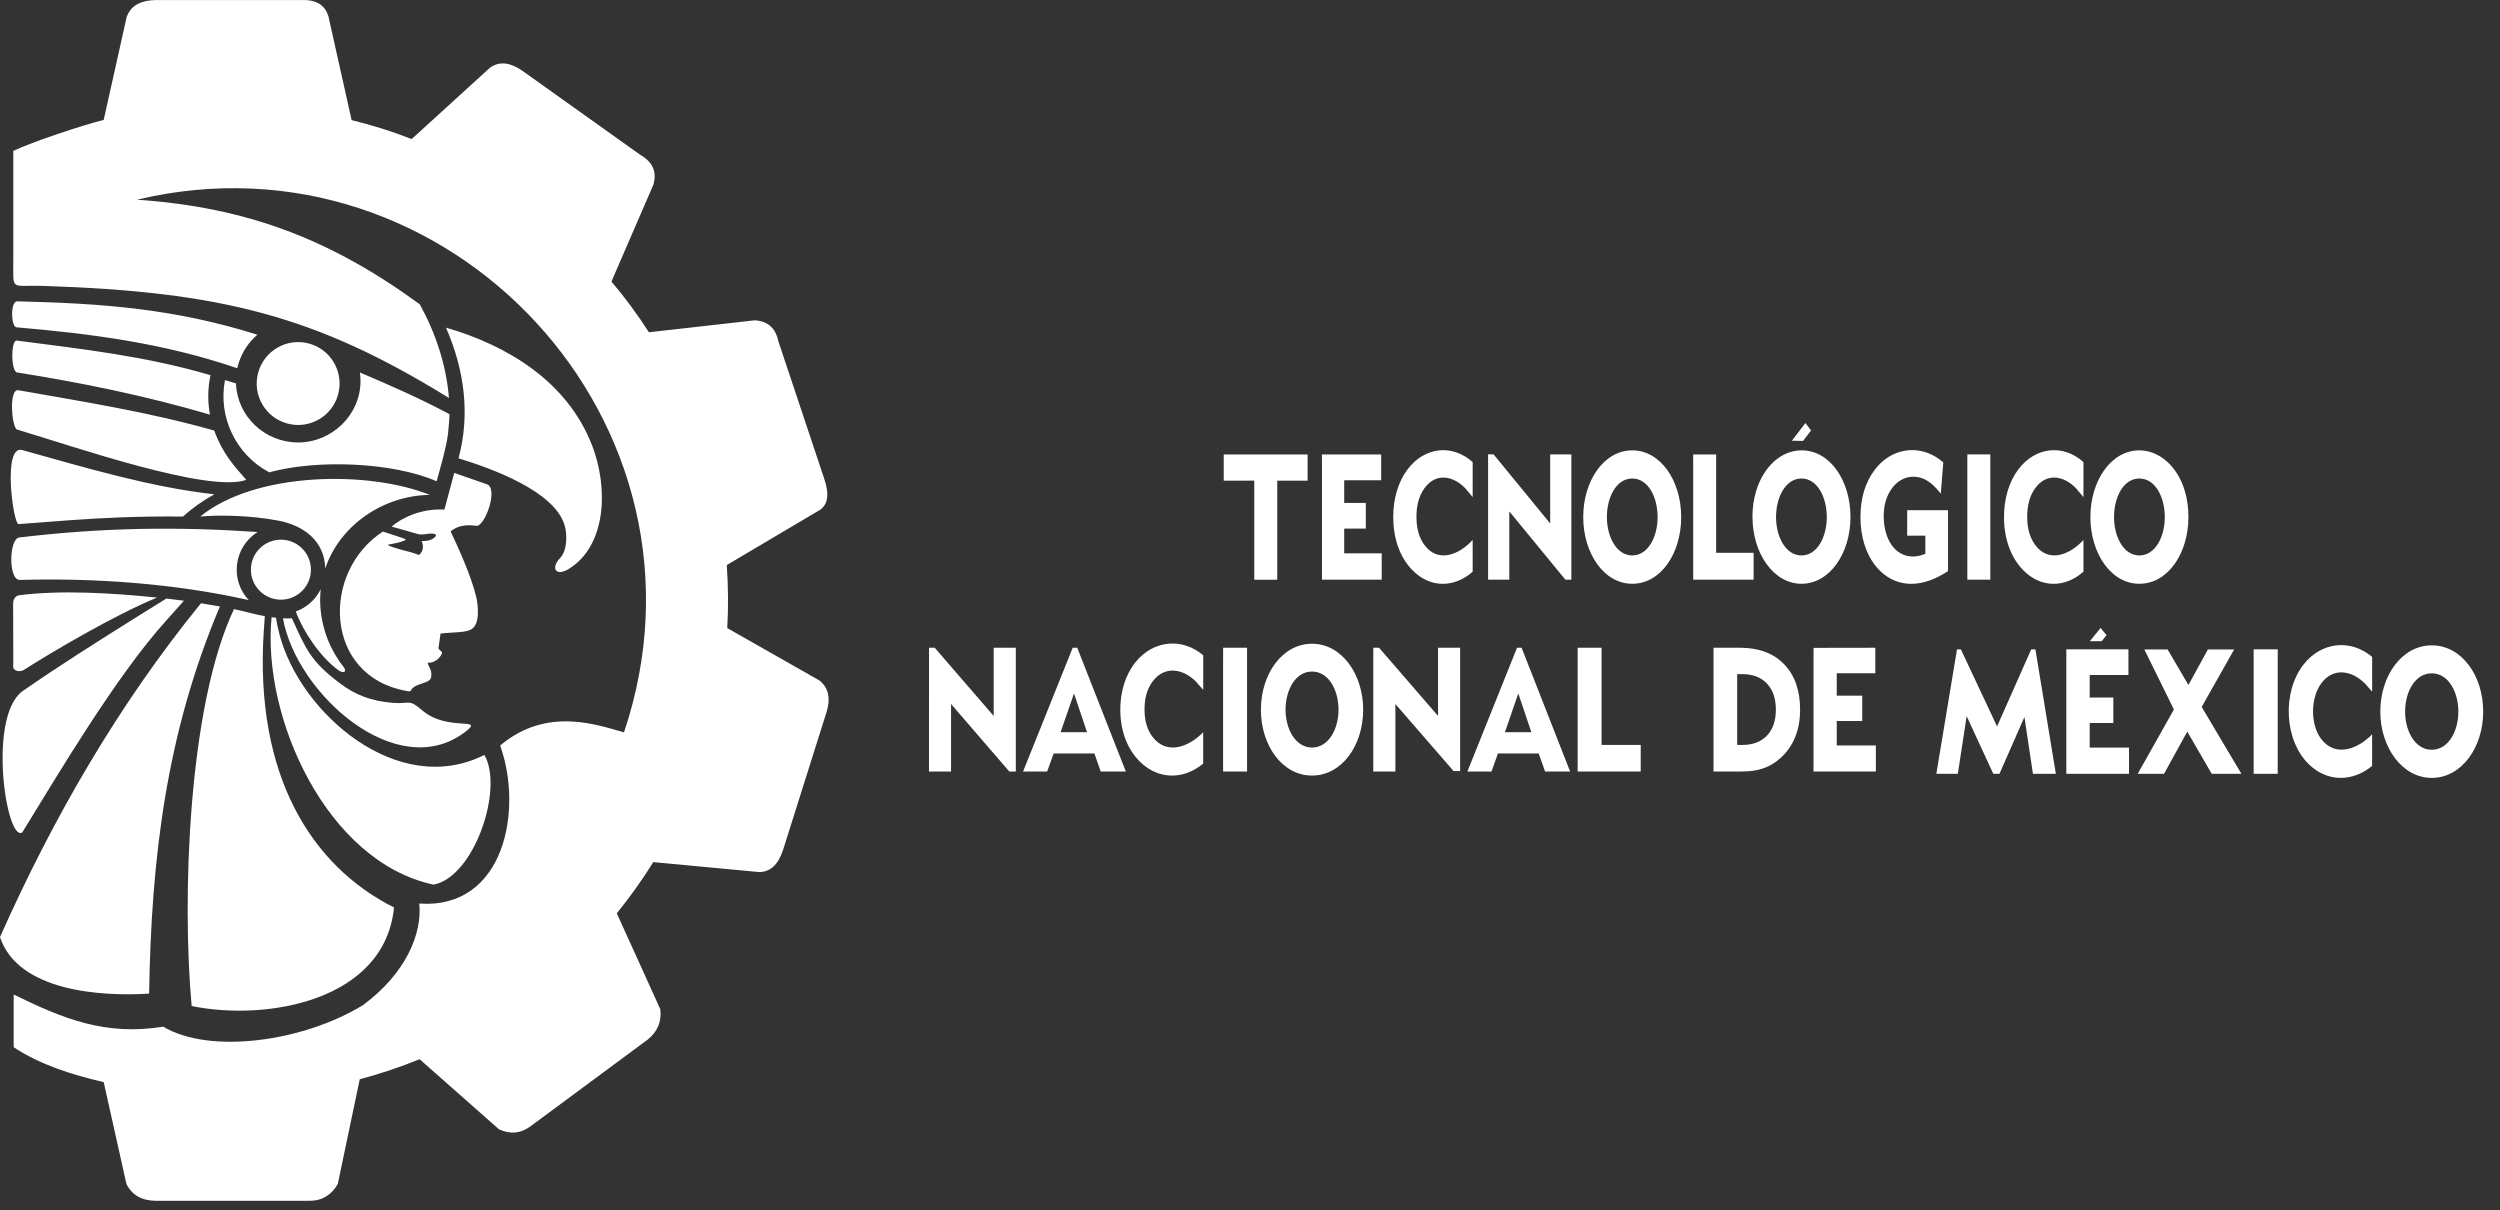
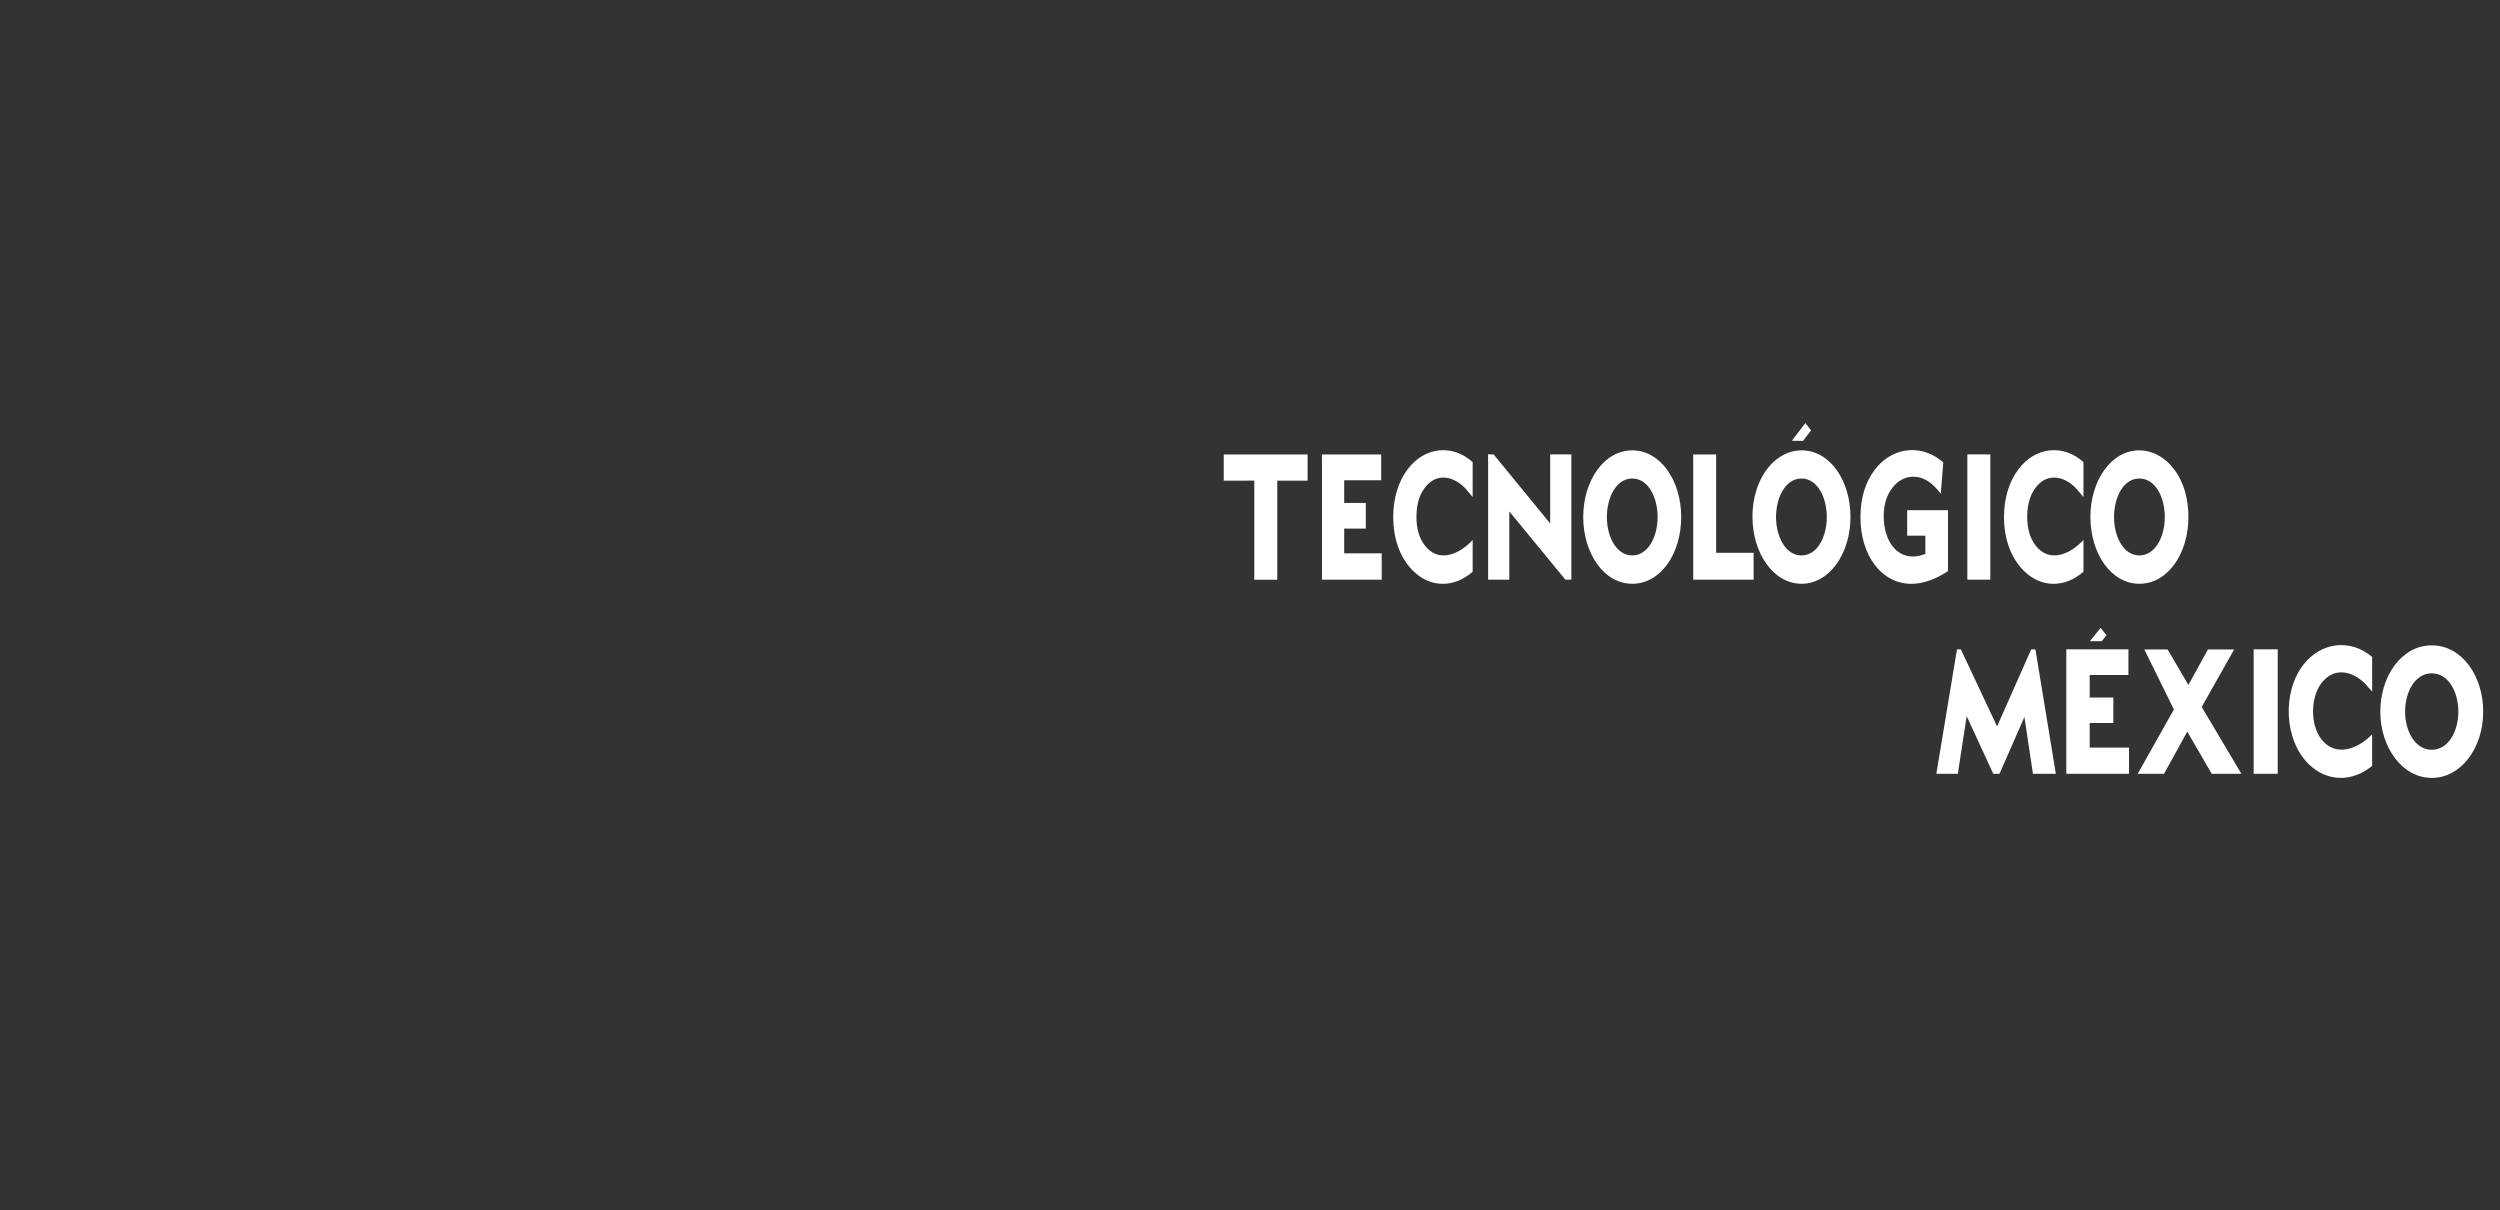
<svg xmlns="http://www.w3.org/2000/svg" width="126" height="61" viewBox="0 0 126 61">
  <rect x="0" y="0" width="126" height="61" fill="#333333" stroke="none" />
-   <path d="M5.229 6.045C4.209 6.291 1.6 7.157 0.671 7.605V13.132C0.671 14.712 0.515 14.354 2.176 14.409C11.127 14.702 15.915 15.908 22.628 20.058C22.493 18.401 21.957 16.787 21.158 15.338C16.666 12.057 12.436 10.443 6.902 10.065C22.591 6.317 36.677 21.364 31.45 36.909C30.183 36.572 27.594 35.561 25.207 37.575C26.369 40.797 25.443 45.834 21.131 45.539C21.286 47.027 20.481 49.038 18.304 50.652C15.265 52.515 10.562 53.144 8.225 51.744C5.323 52.215 3.204 51.357 0.689 50.124V52.78C2.044 53.673 3.614 54.16 5.227 54.541L6.372 59.671C6.646 60.223 7.133 60.516 7.868 60.521H15.611C16.27 60.516 16.721 60.203 17.025 59.671L18.131 54.394C19.154 54.122 20.167 53.787 21.147 53.383L25.148 56.916C25.663 57.152 26.198 57.175 26.781 56.733L32.661 52.382C33.13 51.996 33.352 51.499 33.281 50.867L31.086 46.031C31.753 45.21 32.368 44.347 32.926 43.45L38.266 43.953C38.827 43.944 39.215 43.587 39.463 42.846L41.666 35.863C41.855 35.229 41.783 34.691 41.303 34.297L36.654 31.656C36.714 30.599 36.703 29.537 36.629 28.48L41.239 25.75C41.744 25.482 41.811 24.909 41.536 24.113L39.225 17.186C39.085 16.513 38.676 16.183 38.041 16.144L32.705 16.746C32.132 15.853 31.503 15 30.817 14.19L32.938 9.292C33.094 8.701 32.956 8.205 32.272 7.805L26.326 3.566C25.754 3.17 25.203 3.053 24.694 3.412L20.749 7.008C19.76 6.623 18.753 6.305 17.721 6.053L16.554 0.827C16.366 0.22 15.904 -0.041 15.1 0.005H7.809C6.951 0.032 6.564 0.38 6.388 0.838L5.227 6.042L5.229 6.045ZM13.826 28.459H14.494C14.562 28.459 14.618 28.514 14.618 28.585V28.841C14.618 28.91 14.562 28.967 14.494 28.967H13.826C13.757 28.967 13.7 28.91 13.7 28.841V28.585C13.7 28.516 13.757 28.461 13.826 28.461V28.459ZM15.567 17.312C16.68 17.609 17.343 18.755 17.044 19.87C16.748 20.984 15.604 21.646 14.489 21.348C13.373 21.049 12.711 19.907 13.009 18.792C13.308 17.677 14.451 17.014 15.567 17.312ZM16.016 18.188C16.352 18.277 16.549 18.622 16.458 18.955C16.37 19.289 16.025 19.488 15.691 19.399C15.357 19.311 15.158 18.966 15.249 18.632C15.338 18.298 15.682 18.099 16.016 18.188ZM14.159 27.2C14.993 27.2 15.67 27.876 15.67 28.713C15.67 29.549 14.993 30.224 14.159 30.224C13.324 30.224 12.645 29.547 12.645 28.713C12.645 27.878 13.32 27.2 14.159 27.2ZM14.159 27.944C14.581 27.944 14.926 28.288 14.926 28.713C14.926 29.137 14.579 29.478 14.159 29.478C13.738 29.478 13.391 29.134 13.391 28.713C13.391 28.292 13.736 27.944 14.159 27.944ZM18.14 18.774C19.652 19.415 21.215 20.103 22.655 20.875C22.648 21.202 22.605 21.543 22.579 21.873C22.468 22.671 22.216 23.477 22.007 24.255C19.78 23.287 15.959 23.145 13.571 23.806C11.912 22.928 10.979 21.049 11.338 19.158C11.381 19.172 11.711 19.268 11.892 19.323C11.954 20.977 13.336 22.3 15.029 22.3C16.721 22.3 18.169 20.916 18.169 19.207C18.169 19.062 18.16 18.918 18.139 18.776L18.14 18.774ZM16.391 28.652C16.363 27.271 15.311 26.479 14.015 26.237C12.659 25.981 11.084 25.94 10.091 26.035C12.873 23.765 18.586 23.706 21.66 24.942C19.35 24.973 17.142 26.438 16.391 28.652ZM0.828 16.496C0.559 16.473 0.504 15.176 0.872 15.187C5.158 15.291 8.79 15.554 12.972 16.869C12.468 17.302 12.104 17.892 11.958 18.559C8.274 17.3 4.666 16.828 0.826 16.496H0.828ZM0.867 18.774C0.542 18.723 0.542 17.126 0.844 17.165C4.184 17.6 7.342 17.947 10.608 18.909C10.466 19.582 10.463 20.257 10.583 20.898C7.362 19.952 4.172 19.298 0.868 18.772L0.867 18.774ZM0.865 21.653C0.593 21.571 0.424 19.577 0.931 19.668C4.271 20.259 7.521 20.769 10.798 21.701C11.216 22.855 11.789 23.477 12.413 24.184C10.512 24.868 3.682 22.488 0.865 21.651V21.653ZM0.938 26.415C0.67 26.434 0.108 22.401 1.122 22.683C4.3 23.57 7.607 24.561 10.802 24.912C10.207 25.242 9.674 25.621 9.221 26.035C8.115 26.022 7.019 26.038 5.934 26.081C4.268 26.146 2.6 26.29 0.936 26.415H0.938ZM0.993 29.226C0.421 29.242 0.44 27.152 0.977 27.088C5.159 26.59 8.896 26.535 12.985 26.814C11.784 27.562 11.571 29.224 12.539 30.245C8.818 29.409 4.808 29.123 0.993 29.228V29.226ZM0.671 33.37L0.662 30.42C0.659 30.169 0.819 30.016 0.97 29.999C3.069 29.732 5.618 29.889 7.759 30.102L7.916 30.118C5.753 31.004 2.549 32.903 1.195 33.769C1.019 33.856 0.863 33.842 0.742 33.755C0.629 33.673 0.671 33.515 0.671 33.371V33.37ZM17.02 33.755C16.114 33.071 15.27 31.814 14.908 30.817C15.457 30.626 15.908 30.214 16.164 29.695C16.039 30.89 16.338 32.162 17.027 33.208C17.103 33.323 17.178 33.441 17.267 33.545C17.528 33.847 17.343 33.998 17.02 33.755ZM7.516 50.078C5.108 50.233 0.906 49.972 0 47.228C2.671 41.227 5.975 35.501 10.13 30.404C10.45 30.453 10.766 30.507 11.084 30.565C8.392 36.923 7.624 43.212 7.516 50.078ZM1.122 41.955C0.325 42.47 -0.639 36.161 1.122 34.844C3.065 33.497 4.912 32.336 7.019 31.015L8.385 30.166C8.679 30.199 8.974 30.237 9.271 30.276C9.019 30.558 8.505 31.134 8.413 31.236C5.868 34.039 2.929 39.023 1.121 41.955H1.122ZM24.539 24.404C25.143 24.616 24.422 26.617 23.98 26.498C23.507 26.436 23.067 26.479 22.712 26.786C23.023 27.439 23.763 29.04 24.006 30.105C24.095 30.501 24.207 31.45 23.76 31.714C23.452 31.897 22.923 31.848 22.202 31.933L22.099 32.679C22.149 32.783 22.285 32.824 22.278 32.899C22.27 33.004 22.03 33.423 21.55 33.403C21.616 33.654 21.792 33.762 21.726 34.146C21.685 34.384 21.241 34.421 20.943 34.579C20.65 34.735 20.787 34.828 20.613 34.844C20.575 34.838 20.534 34.831 20.492 34.824C16.313 34.092 16.165 28.814 19.3 26.791L20.257 27.105C20.527 27.194 20.499 27.212 20.204 27.31C20.081 27.349 19.952 27.374 19.824 27.399C19.49 27.462 19.458 27.459 19.801 27.578C20.201 27.716 20.675 27.809 20.962 27.912C21.112 27.967 21.108 28.017 21.22 27.86C21.341 27.693 21.343 27.494 21.252 27.269C21.462 27.274 21.646 27.249 21.792 27.164C22.092 26.986 21.992 26.876 21.682 26.894C21.474 26.905 21.262 26.972 21.069 26.917L19.739 26.541C20.245 26.09 21.271 25.612 22.399 25.685L22.893 23.834L24.536 24.406L24.539 24.404ZM21.294 35.812C22.566 36.897 24.488 36.101 23.438 36.895C20 39.504 14.94 34.964 14.261 31.164C14.412 31.169 14.563 31.171 14.713 31.164C15.418 32.702 15.638 33.311 17.114 34.426C17.933 35.041 18.694 35.327 19.787 35.423C20.694 35.502 20.565 35.188 21.294 35.813V35.812ZM29.828 22.41C30.67 24.562 30.58 27.493 28.67 28.672C28.008 29.081 27.747 28.629 28.228 28.127C28.601 27.74 28.585 26.923 28.464 26.498C27.965 24.729 24.672 23.577 23.11 23.099C23.712 20.865 23.397 18.613 22.477 16.513C25.605 17.414 28.589 19.25 29.826 22.412L29.828 22.41ZM9.66 50.703C9.168 45.351 9.472 35.593 11.793 30.7C12.311 30.803 12.814 30.961 13.347 31.055C13.34 31.141 13.299 31.768 13.293 31.824C12.825 39.051 15.673 43.633 19.858 45.736C19.398 50.435 13.453 51.485 9.658 50.703H9.66ZM24.411 38.049C25.401 39.726 23.907 44.209 21.847 44.585C16.462 43.432 13.191 36.154 13.688 31.109C13.764 31.119 13.841 31.128 13.915 31.135C13.933 31.352 14.027 31.736 14.08 31.949C15.093 35.911 20.035 40.252 24.411 38.049Z" fill="white" />
  <path d="M63.216 29.216V24.223L61.676 24.227V22.904H65.903V24.225H64.374V29.218H63.216V29.216ZM105.006 25.051V23.289C103.984 22.376 102.587 22.509 101.72 23.662C101.235 24.312 101.002 25.161 101.002 26.061C101.002 27.116 101.324 28.077 101.967 28.734C102.862 29.651 104.079 29.633 105.006 28.814V27.214C104.336 27.949 103.253 28.411 102.56 27.447C102.301 27.088 102.171 26.621 102.171 26.044C102.171 25.466 102.301 24.994 102.56 24.625C103.137 23.808 104.008 23.966 104.631 24.607L105.004 25.051H105.006ZM90.874 22.222L91.277 21.694L90.993 21.321L90.309 22.213L90.874 22.222ZM74.222 25.051V23.289C73.201 22.376 71.806 22.508 70.936 23.662C70.451 24.312 70.219 25.161 70.219 26.061C70.219 27.116 70.54 28.077 71.183 28.734C72.073 29.647 73.288 29.637 74.222 28.814V27.214C73.556 27.949 72.467 28.411 71.776 27.447C71.517 27.088 71.389 26.621 71.389 26.044C71.389 25.466 71.519 24.994 71.78 24.625C72.357 23.808 73.227 23.968 73.849 24.607L74.222 25.051ZM98.18 26.237V25.713H96.122V26.997H97.038V27.914C96.834 27.994 96.626 28.049 96.413 28.049C95.502 28.049 94.939 27.166 94.939 26.015C94.939 25.449 95.079 24.973 95.367 24.595C95.831 23.976 96.557 23.872 97.147 24.236C97.369 24.372 97.589 24.589 97.816 24.884L97.941 23.303C97.703 23.099 97.454 22.946 97.197 22.845C96.269 22.476 95.204 22.749 94.508 23.65C94.014 24.289 93.767 25.095 93.767 26.072C93.767 28.01 94.845 29.425 96.333 29.425C96.975 29.425 97.614 29.157 98.18 28.784V26.239V26.237ZM99.154 29.216H100.312V22.902H99.154V29.216ZM85.338 23.429V29.216H88.382V27.861H86.494V22.904H85.336V23.429H85.338ZM75.001 23.429V29.216H76.069V25.774L78.896 29.216H79.197V22.902H78.129V26.383L75.279 22.902L74.998 22.898L75.001 23.429ZM66.628 23.429V29.216H69.638V27.889H67.748V26.64H68.837V25.348H67.748V24.207H69.611V22.904H66.624L66.628 23.429ZM79.795 26.06C79.795 24.221 80.845 22.698 82.266 22.698C83.686 22.698 84.732 24.221 84.732 26.06C84.732 27.898 83.704 29.422 82.266 29.422C80.827 29.422 79.795 27.873 79.795 26.06ZM80.987 26.06C80.987 27.035 81.459 27.994 82.266 27.994C83.072 27.994 83.544 27.04 83.544 26.06C83.544 25.079 83.081 24.117 82.266 24.117C81.45 24.117 80.987 25.081 80.987 26.06ZM88.323 26.06C88.323 25.591 88.386 25.154 88.51 24.747C88.879 23.517 89.776 22.698 90.796 22.698C92.249 22.698 93.264 24.239 93.264 26.06C93.264 27.88 92.22 29.422 90.796 29.422C89.371 29.422 88.325 27.859 88.325 26.06H88.323ZM89.512 26.06C89.512 27.035 89.984 27.994 90.794 27.994C91.604 27.994 92.071 27.04 92.071 26.06C92.071 25.079 91.607 24.117 90.794 24.117C89.981 24.117 89.512 25.081 89.512 26.06ZM107.824 22.698C108.835 22.698 109.751 23.513 110.113 24.738C110.236 25.147 110.296 25.589 110.296 26.06C110.296 27.884 109.268 29.422 107.824 29.422C106.38 29.422 105.361 27.868 105.356 26.07C105.352 24.252 106.382 22.698 107.824 22.698ZM106.547 26.06C106.547 27.035 107.018 27.994 107.824 27.994C108.631 27.994 109.106 27.044 109.106 26.06C109.106 25.076 108.641 24.117 107.824 24.117C107.007 24.117 106.547 25.081 106.547 26.06Z" fill="white" />
  <path d="M119.164 34.421C118.512 33.789 117.596 33.627 116.992 34.44C116.447 35.17 116.432 36.517 116.988 37.245C117.713 38.195 118.851 37.742 119.555 37.01V38.6C118.58 39.411 117.304 39.431 116.368 38.52C115.118 37.312 115.008 34.876 116.107 33.48C117.018 32.334 118.484 32.203 119.556 33.108V34.86L119.166 34.417L119.164 34.421ZM105.925 32.316L106.169 32.014L105.87 31.647L105.327 32.318H105.924L105.925 32.316ZM113.584 33.251V38.999H114.797V32.728H113.584V33.249V33.251ZM109.565 35.758L107.739 39.001H109.067L110.238 36.874L111.472 39.001H112.967L110.966 35.63L112.602 32.732H111.28L110.296 34.522L109.247 32.732H108.074L109.566 35.76L109.565 35.758ZM104.142 33.251V38.999H107.302V37.68H105.32V36.44H106.512V35.156H105.32V34.021H107.273V32.728H104.142V33.249V33.251ZM98.633 32.728L97.591 39.001H98.674L99.12 36.094L100.462 39.001H100.773L102.031 36.136L102.46 39.001H103.615L102.585 32.73H102.372L100.652 36.611L98.829 32.73H98.633V32.728ZM121.217 35.867C121.217 36.834 121.711 37.788 122.56 37.788C123.409 37.788 123.901 36.842 123.901 35.867C123.901 34.892 123.414 33.936 122.56 33.936C121.705 33.936 121.217 34.893 121.217 35.867ZM119.968 35.867C119.968 34.067 121.048 32.526 122.561 32.526C124.075 32.526 125.153 34.057 125.153 35.867C125.153 37.676 124.057 39.206 122.561 39.206C121.066 39.206 119.968 37.657 119.968 35.867Z" fill="white" />
-   <path d="M86.361 33.164V38.884H87.704C88.338 38.884 88.917 38.811 89.474 38.415C90.293 37.836 90.725 36.931 90.725 35.767C90.725 34.799 90.458 34.037 89.922 33.481C89.387 32.926 88.647 32.647 87.704 32.647H86.361V33.164ZM91.401 33.164V38.884H94.543V37.572H92.572V36.339H93.856V35.062H92.572V33.933H94.516V32.647C93.348 32.647 92.572 32.652 91.403 32.652V33.164H91.401ZM79.513 38.884H82.692V37.545H80.72V32.647H79.513V38.884ZM73.957 38.884H75.172L75.497 37.975H77.55L77.872 38.884H79.134L76.689 32.647H76.458L73.957 38.884ZM75.849 36.902L76.522 34.949L77.179 36.902H75.849ZM69.213 33.164V38.884H70.327V35.481L73.261 38.863H73.591V32.645H72.478V36.083L69.503 32.645H69.215V33.162H69.213V33.164ZM61.644 33.164V38.884H62.852V32.647H61.646V33.164H61.644ZM60.252 34.329C59.603 33.698 58.694 33.54 58.092 34.346C57.819 34.711 57.684 35.179 57.684 35.749C57.684 36.32 57.817 36.781 58.088 37.137C58.811 38.087 59.943 37.63 60.641 36.904V38.486C59.669 39.298 58.399 39.309 57.47 38.406C56.801 37.756 56.463 36.808 56.463 35.767C56.463 34.876 56.707 34.037 57.213 33.395C58.124 32.249 59.584 32.13 60.642 33.025V34.767L60.253 34.329H60.252ZM51.562 38.884H52.776L53.105 37.975H55.158L55.476 38.884H56.742L54.293 32.647H54.064L51.563 38.884H51.562ZM53.455 36.902L54.13 34.949L54.785 36.902H53.455ZM46.82 38.884L46.823 32.647H47.111L50.082 36.085V32.647H51.197V38.884H50.869L47.933 35.481V38.884H46.82ZM63.55 35.767C63.55 33.949 64.644 32.444 66.127 32.444C67.61 32.444 68.704 33.965 68.704 35.767C68.704 37.57 67.629 39.088 66.127 39.088C64.624 39.088 63.55 37.568 63.55 35.767ZM64.791 35.767C64.791 36.73 65.285 37.676 66.127 37.676C66.969 37.676 67.462 36.733 67.462 35.767C67.462 34.801 66.977 33.846 66.127 33.846C65.276 33.846 64.791 34.798 64.791 35.767ZM87.553 37.545V33.977H87.817C88.345 33.977 88.757 34.135 89.057 34.455C89.355 34.775 89.504 35.21 89.504 35.767C89.504 36.325 89.355 36.758 89.057 37.073C88.757 37.387 88.345 37.545 87.817 37.545H87.553Z" fill="white" />
</svg>